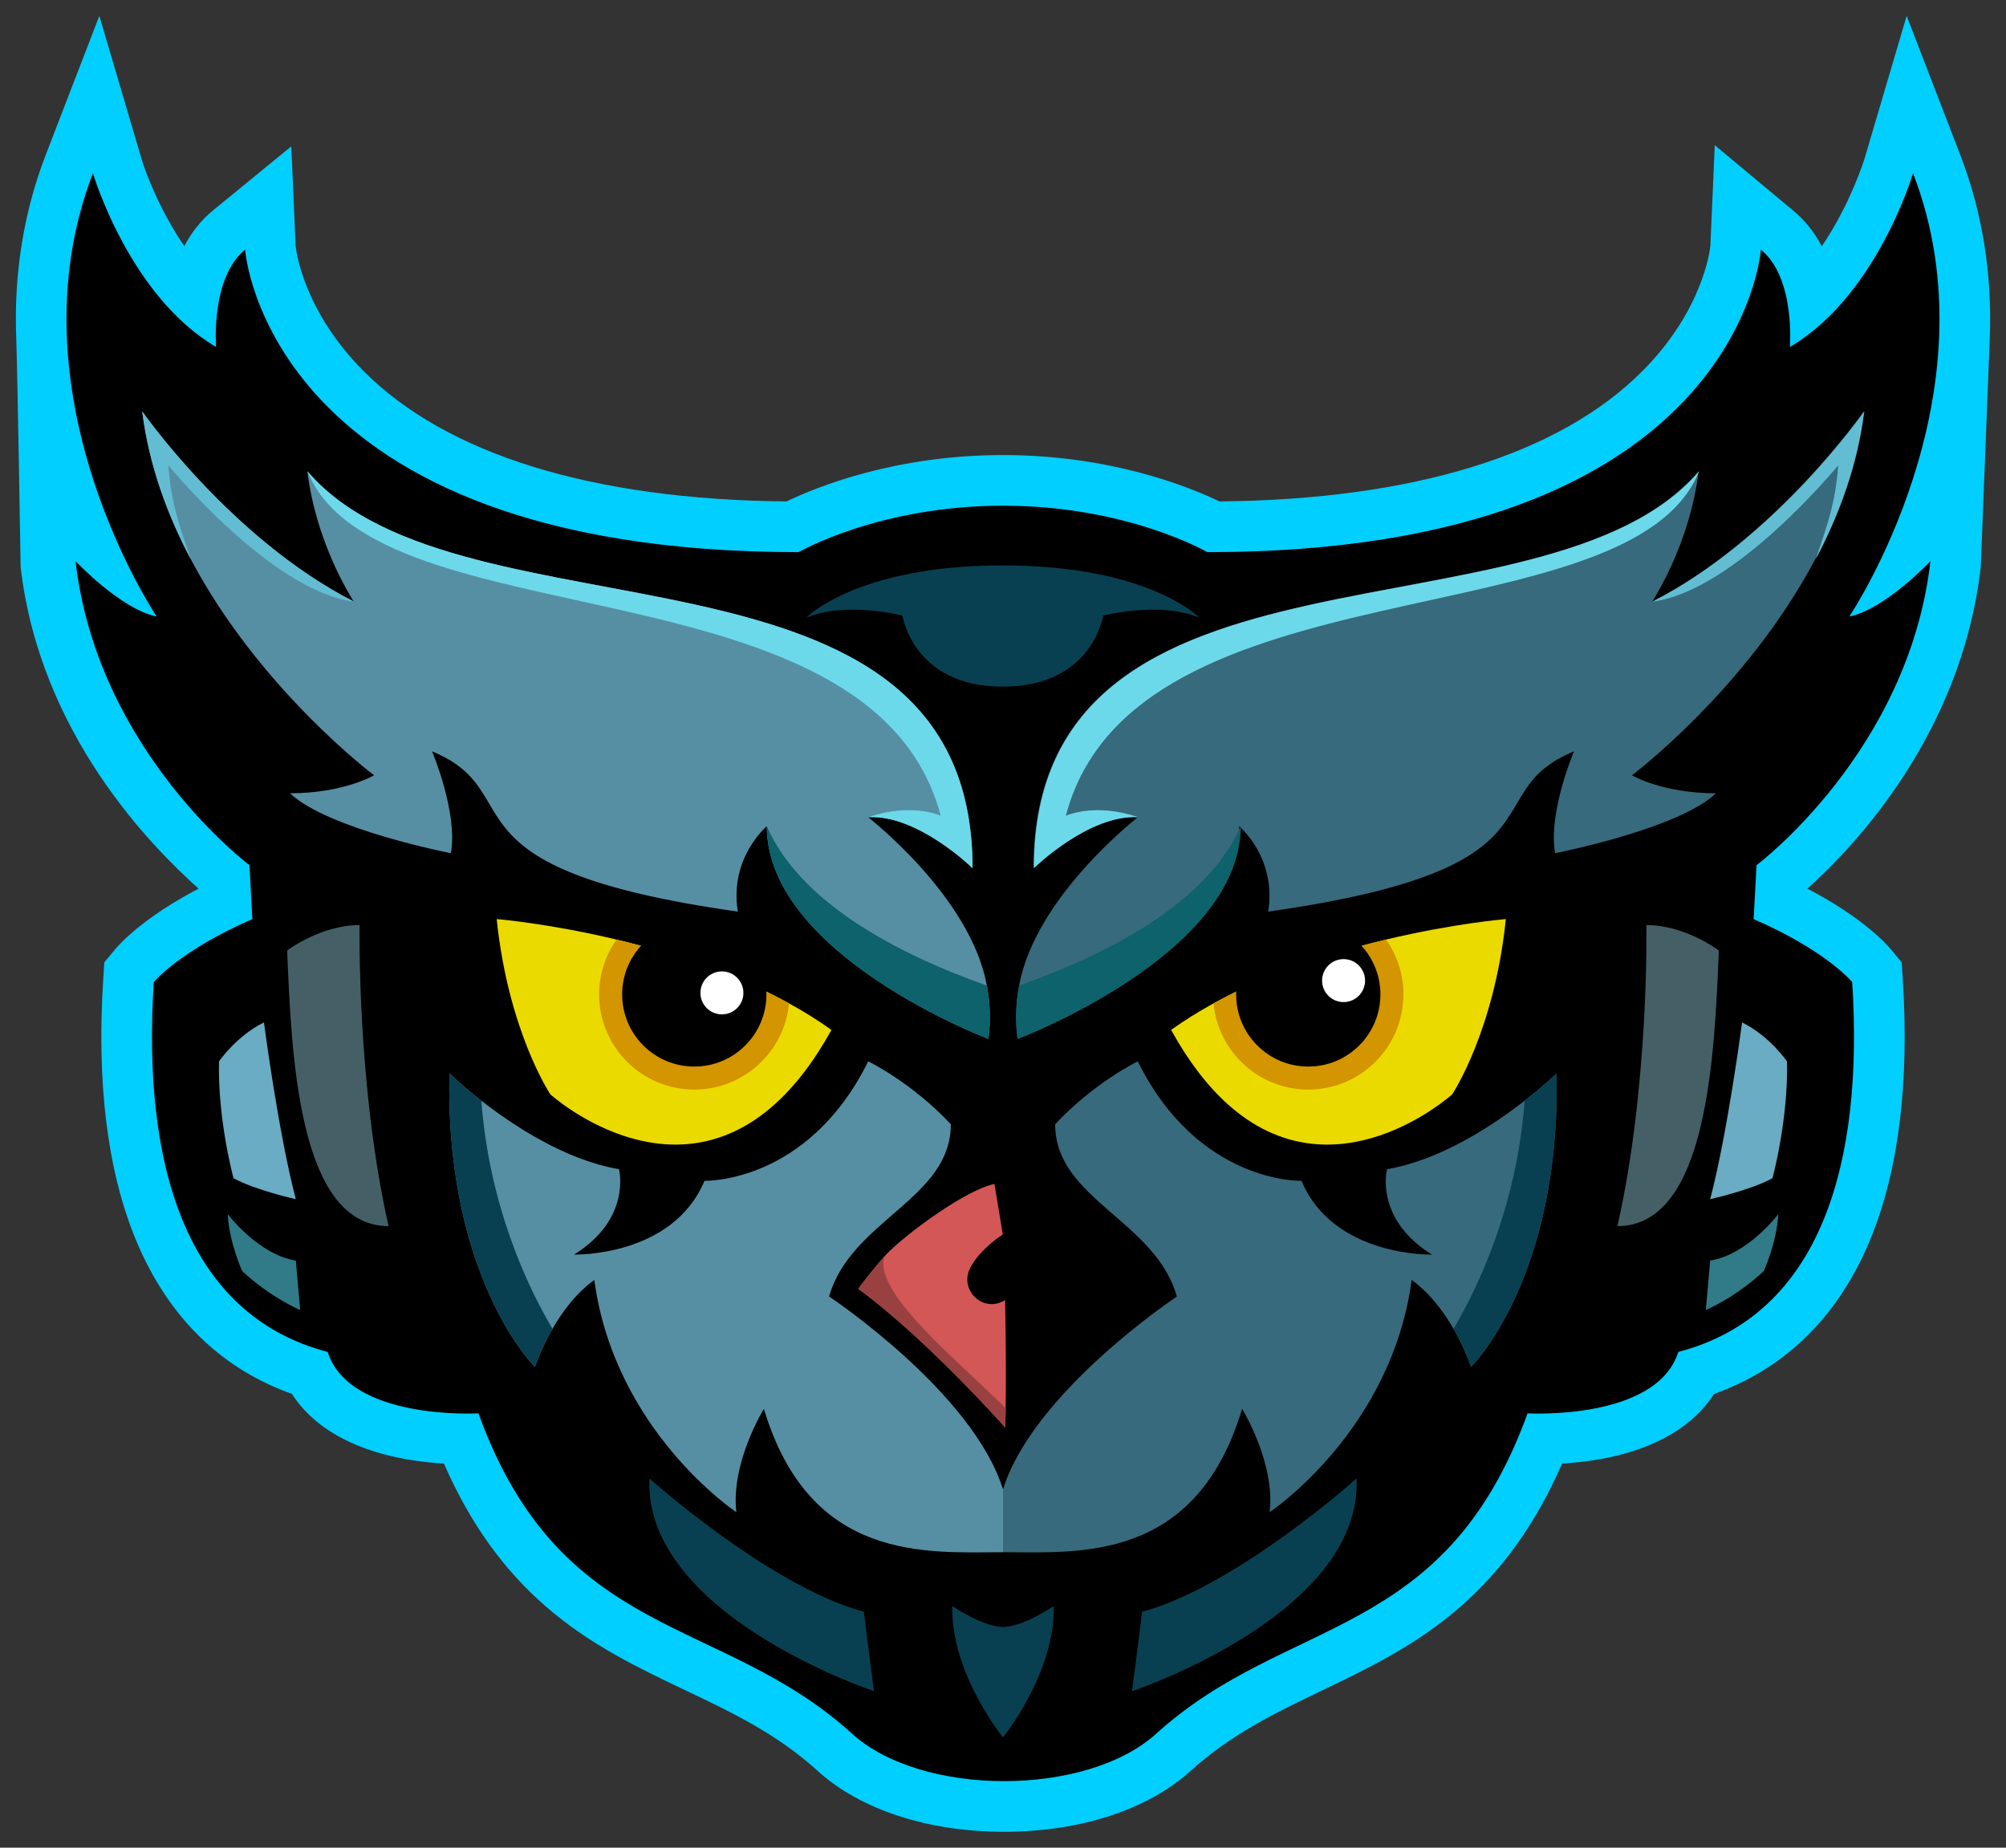
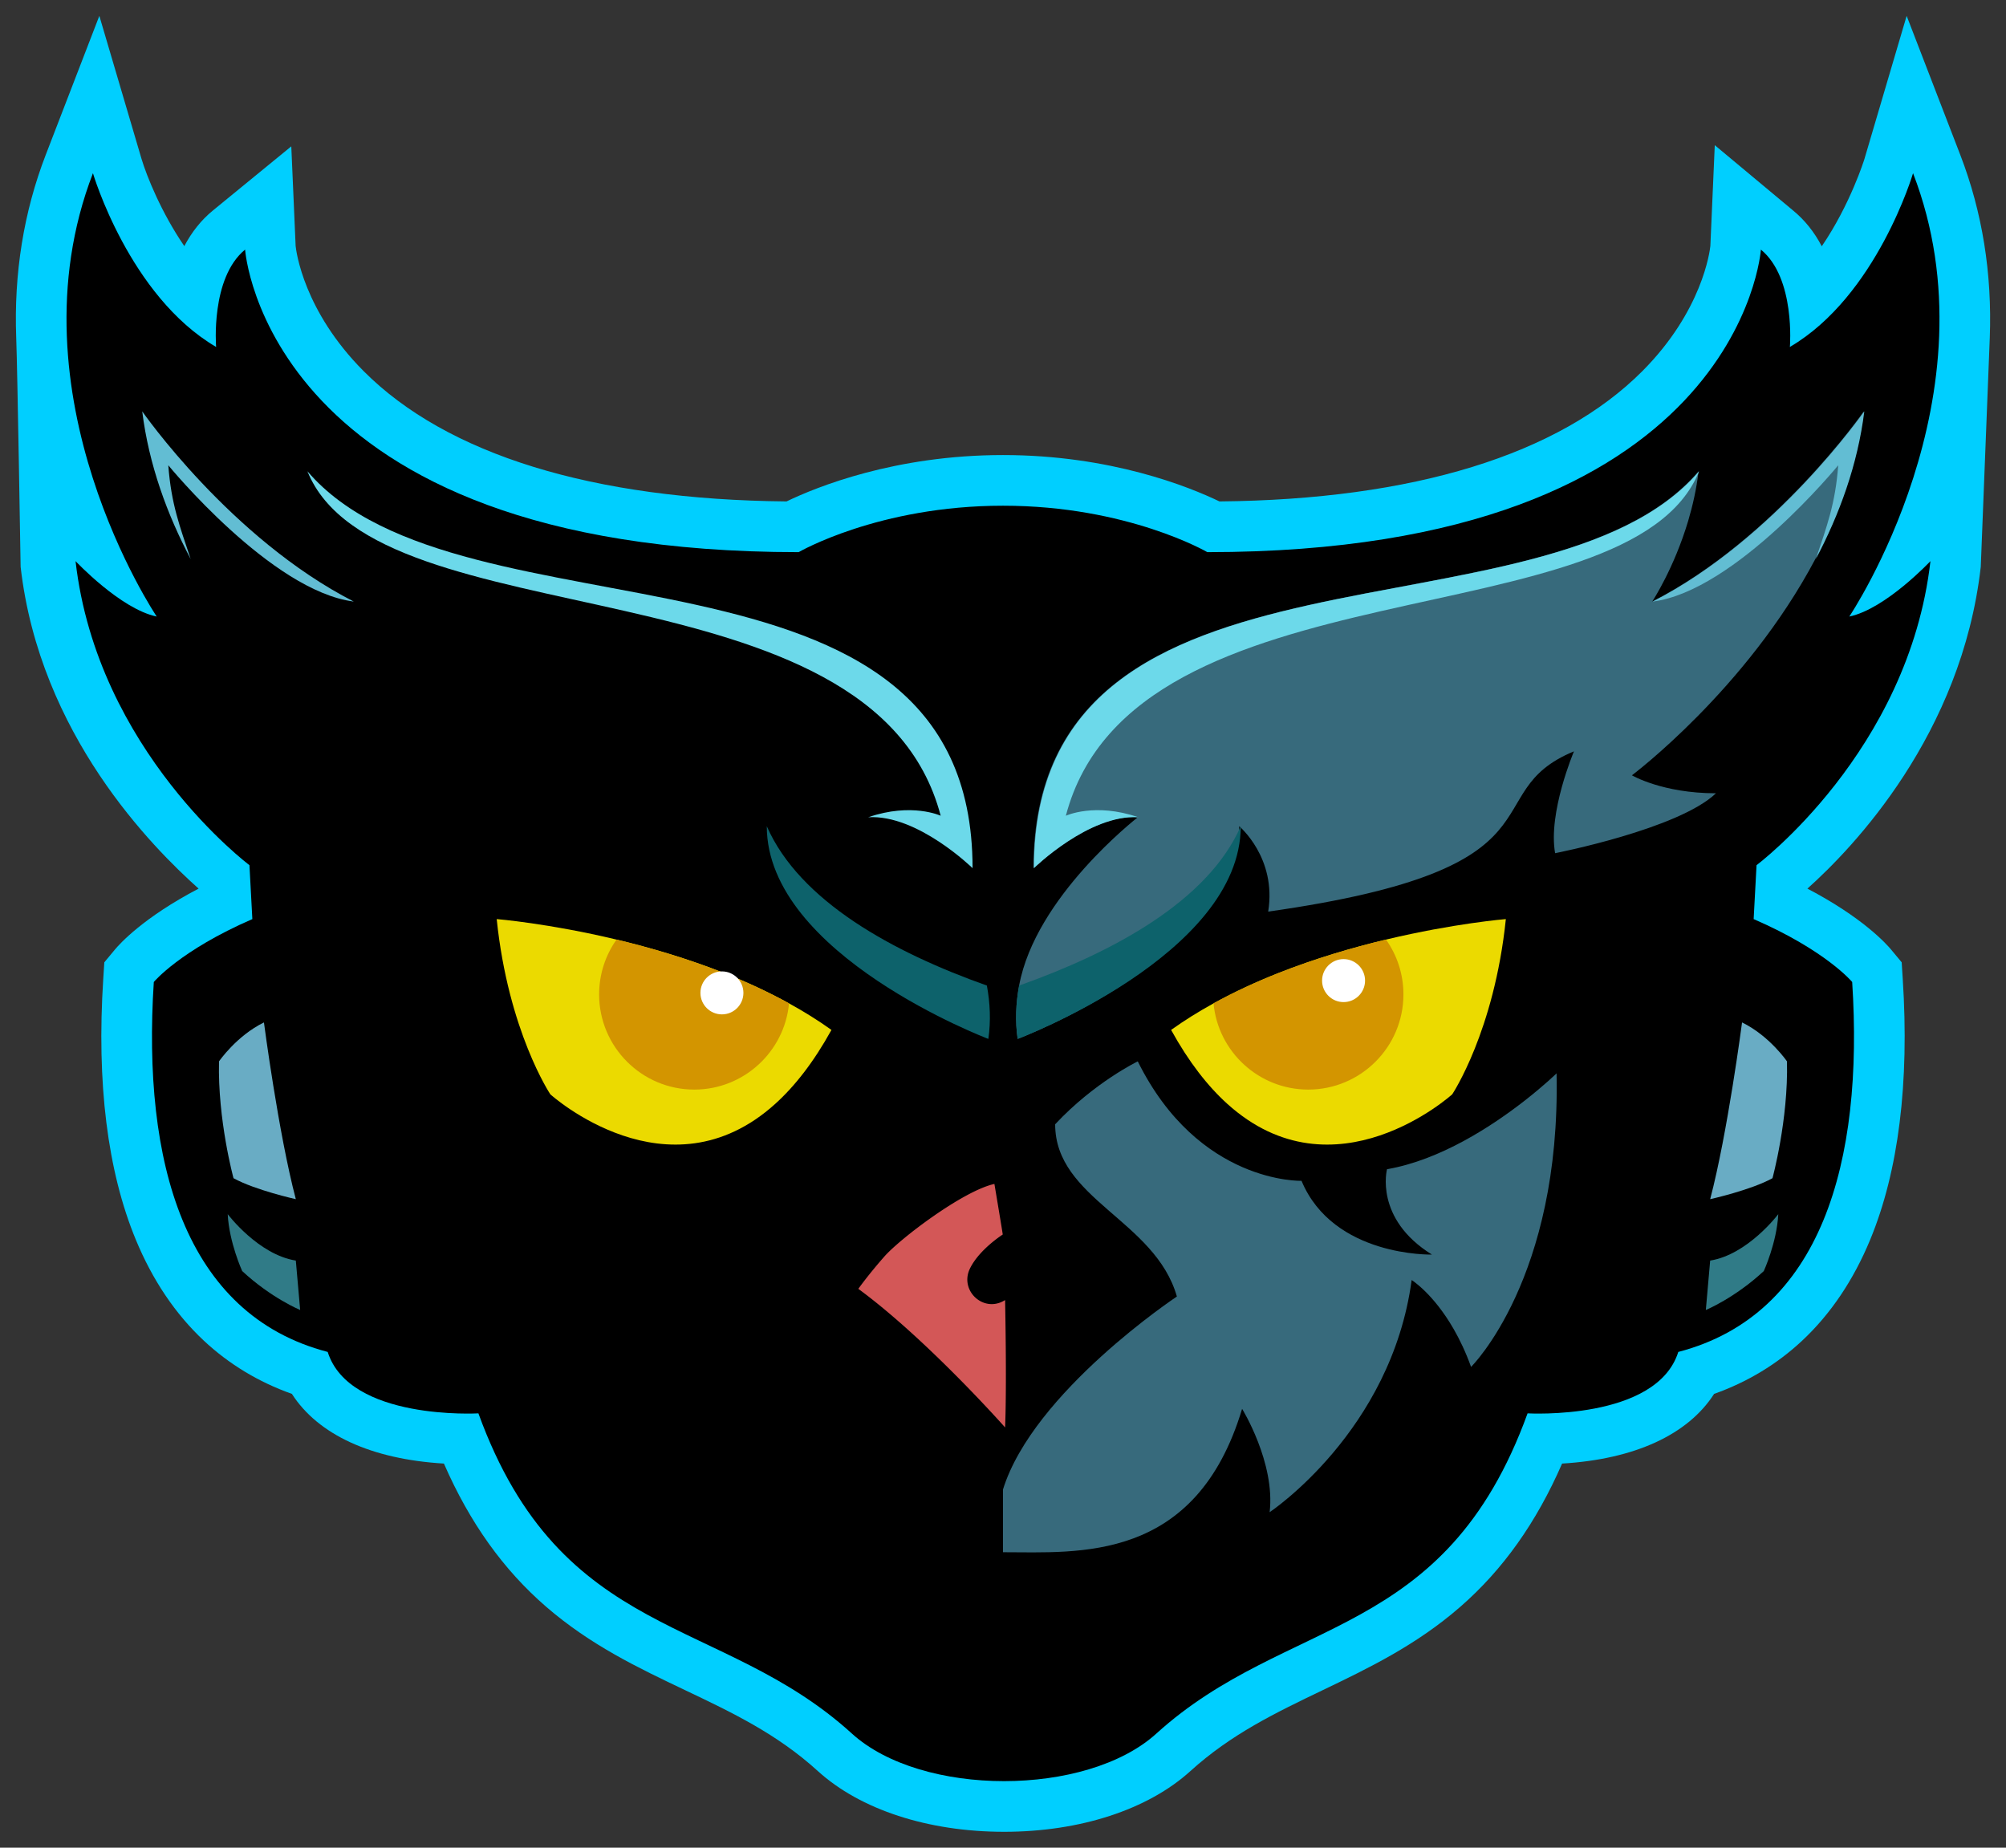
<svg xmlns="http://www.w3.org/2000/svg" width="1791.865" height="1650.359" viewBox="0 0 1791.865 1650.359">
  <rect x="0" y="0" width="1791.865" height="1650.359" fill="#333333" stroke="none" />
  <path fill="#00CFFF" d="M896.875 1636.19c-67.789 0-128.425-19.783-166.361-54.274-36.546-33.229-76.478-52.227-118.755-72.34-41.458-19.725-84.328-40.119-123.986-74.46-38.19-33.07-68.213-75.088-91.242-127.839-64.812-3.846-112.42-25.799-135.802-62.238-29.816-10.593-56.22-26.547-78.71-47.592-25.393-23.762-45.822-54.096-60.72-90.158-25.307-61.264-35.084-139.68-29.06-233.067l.946-14.662 9.379-11.308c4.262-5.14 25.468-28.724 74.829-54.521-41.124-36.743-141.857-137.66-158.969-287.388 0 0-2.827-175.311-3.934-204.515-2.18-57.496 6.675-112.472 26.319-163.401L88.737 14.17l37.682 127.737c4.631 15.409 17.674 47.948 38.222 77.937 6.663-12.728 15.225-23.397 25.647-31.924l69.909-57.198 3.877 88.969c.511 4.923 7.186 58.033 60.711 111.77 74.353 74.648 204.829 114.82 377.796 116.422 26.847-12.939 96.904-41.422 193.35-41.422 96.447 0 166.504 28.483 193.352 41.422 172.967-1.603 303.442-41.774 377.796-116.422 53.529-53.74 60.199-106.854 60.711-111.771l3.936-90.021 69.851 58.251c10.459 8.559 19.044 19.27 25.717 32.059 25.571-37.466 37.972-77.464 38.15-78.071l37.683-127.739 47.929 124.258c19.644 50.929 28.499 105.905 26.319 163.401-1.107 29.204-8.049 204.515-8.049 204.515-17.11 149.728-113.729 250.645-154.854 287.386 49.36 25.797 70.566 49.381 74.828 54.521l9.381 11.309.945 14.662c6.023 93.389-3.754 171.804-29.061 233.067-14.898 36.064-35.327 66.396-60.72 90.158-22.491 21.045-48.896 36.999-78.711 47.593-23.381 36.436-70.987 58.389-135.791 62.237-22.994 52.75-52.887 94.78-90.847 127.879-39.463 34.409-82.122 54.897-123.375 74.712-41.863 20.106-81.405 39.098-117.844 72.128-37.991 34.441-98.643 54.195-166.402 54.195" />
  <path d="M1724.373 501.206s-40.127 42.81-72.488 49.499c0 0 133.327-197.998 56.955-395.995 0 0-32.36 109.702-110.028 155.187 0 0 5.179-61.54-25.888-86.958 0 0-18.122 270.24-494.476 270.24 0 0-71.194-41.473-182.516-41.473-111.323 0-182.517 41.473-182.517 41.473-476.354 0-494.476-270.24-494.476-270.24-31.066 25.418-25.888 86.958-25.888 86.958-77.667-45.485-110.028-155.188-110.028-155.188-76.372 197.997 56.955 395.995 56.955 395.995-32.36-6.689-72.488-49.499-72.488-49.499 19.417 169.903 155.333 271.578 155.333 271.578l2.589 48.161c-64.723 28.094-88.022 56.189-88.022 56.189-10.356 160.539 27.183 296.996 155.333 330.442 19.416 61.539 134.621 54.851 134.621 54.851 74.206 204.515 216.377 179.426 333.606 286.012 62.359 56.697 209.5 56.639 271.94.037 117.201-106.243 257.55-81.887 331.627-286.049 0 0 115.206 6.688 134.622-54.851 128.15-33.446 165.688-169.903 155.333-330.442 0 0-23.3-28.095-88.021-56.189l2.589-48.161c.001.001 135.917-101.674 155.333-271.577" />
  <path fill="#376A7C" d="M1475.84 537.327l.013-.027c.595-.896 19.586-29.954 32.141-72.108 4.026-13.566 7.405-28.482 9.27-44.255-137.211 160.538-594.148 40.134-594.148 354.522 0 0 49.188-48.161 93.2-45.485l-.014.013c-1.217 1.204-91.346 70.904-105.973 150.331-2.888 15.653-3.638 31.693-1.308 47.653 0 0 197.905-74.917 197.905-189.971 0 0 33.654 28.095 25.888 76.256 274.422-38.797 182.517-105.687 273.127-143.146 0 0-23.3 54.85-16.829 90.971 0 0 110.028-21.405 143.685-53.512-47.895 0-75.078-16.055-75.078-16.055s102.17-76.59 163.825-193.195c21.034-39.786 37.356-84.242 43.284-131.895 0-.001-78.96 113.713-188.988 169.903" />
-   <path fill="#568FA3" d="M170.321 499.318c61.654 116.605 163.824 193.195 163.824 193.195s-27.183 16.055-75.078 16.055c33.656 32.107 143.683 53.512 143.683 53.512 6.473-36.121-16.828-90.971-16.828-90.971 90.611 37.459-1.294 104.349 273.127 143.146C651.282 766.094 684.938 738 684.938 738c0 115.054 197.905 189.971 197.905 189.971 2.33-15.96 1.578-32-1.308-47.653-14.627-79.427-104.757-149.127-105.973-150.331l-.013-.013c44.011-2.676 93.2 45.485 93.2 45.485 0-314.388-456.938-193.984-594.149-354.522 1.865 15.773 5.244 30.689 9.268 44.255 12.557 42.154 31.546 71.212 32.142 72.108l.013.027c-110.027-56.189-188.989-169.903-188.989-169.903 5.929 47.653 22.252 92.109 43.287 131.894M895.932 1330.384c-27.121-87.216-155.333-172.309-155.333-172.309 19.431-68.294 108.733-86.958 108.733-153.85-34.951-37.459-73.783-56.188-73.783-56.188-54.366 109.703-146.272 106.693-146.272 106.693-28.477 68.229-116.499 65.886-116.499 65.886 51.777-32.107 40.127-76.256 40.127-76.256-47.945-8.255-94.403-38.943-122.946-61.231-17.694-13.806-28.503-24.388-28.503-24.388-3.883 183.28 76.371 262.212 76.371 262.212 4.777-13.272 10.175-24.536 15.664-34.034 18.251-31.68 37.409-43.56 37.409-43.56 18.122 135.121 126.854 207.362 126.854 207.362-5.177-44.148 24.595-92.309 24.595-92.309 41.422 137.795 146.272 128.072 213.583 128.072v-56.1z" />
  <path fill="#376A7C" d="M895.931 1330.384c27.121-87.216 155.333-172.309 155.333-172.309-19.431-68.294-108.732-86.958-108.732-153.85 34.951-37.459 73.783-56.188 73.783-56.188 54.365 109.703 146.271 106.693 146.271 106.693 28.477 68.229 116.499 65.886 116.499 65.886-51.777-32.107-40.127-76.256-40.127-76.256 47.944-8.255 94.403-38.943 122.946-61.231 17.693-13.806 28.502-24.388 28.502-24.388 3.883 183.28-76.371 262.212-76.371 262.212-4.776-13.272-10.174-24.536-15.664-34.034-18.25-31.68-37.408-43.56-37.408-43.56-18.122 135.121-126.854 207.362-126.854 207.362 5.176-44.148-24.596-92.309-24.596-92.309-41.422 137.795-146.271 128.072-213.583 128.072v-56.1z" />
  <g fill="#EBDA00">
    <path d="M1238.056 839.246c-29.863 7.143-63.276 16.892-96.512 30.053-19.496 7.734-38.925 16.646-57.558 26.929-13.121 7.198-25.845 15.096-37.896 23.72 15.961 28.916 32.879 50.359 50.086 65.921 95.893 86.789 201.026-8.404 201.026-8.404s37.54-56.187 47.905-156.522c.001-.002-46.163 3.756-107.051 18.303M491.587 977.463s105.134 95.193 201.027 8.404c17.207-15.562 34.126-37.005 50.086-65.921-12.052-8.624-24.776-16.521-37.897-23.72-18.633-10.283-38.061-19.194-57.557-26.929-33.235-13.161-66.649-22.91-96.511-30.053-60.889-14.547-107.053-18.304-107.053-18.304 10.366 100.337 47.905 156.523 47.905 156.523" />
  </g>
  <path fill="#D35757" d="M766.695 1151.21c61.504 45.165 131.102 123.786 131.102 123.786.308-7.36.503-16.075.599-25.359.453-39.177-.599-88.39-.599-88.39-.34.201-.68.399-1.019.594-18.692 10.75-39.776-9.237-30.418-28.663 8.238-17.102 29.343-30.478 29.343-30.478.063-.579-7.444-45.192-7.444-45.192-28.141 6.224-84.127 48.755-98.257 64.797a444.366 444.366 0 0 0-13.466 16.025c-5.924 7.41-9.469 12.361-9.825 12.847-.016.017-.016.033-.016.033" />
  <g fill="#D39500">
    <path d="M1253.617 888.234c0 46.877-38.13 85.007-85.007 85.007-44.176 0-80.592-33.866-84.623-77.014 18.633-10.283 38.062-19.195 57.558-26.928 33.235-13.162 66.648-22.91 96.511-30.053 9.802 13.847 15.561 30.753 15.561 48.988M704.803 896.227c-4.031 43.147-40.447 77.014-84.623 77.014-46.877 0-85.006-38.13-85.006-85.007 0-18.236 5.758-35.141 15.561-48.988 29.862 7.143 63.276 16.891 96.51 30.053 19.497 7.733 38.925 16.645 57.558 26.928" />
  </g>
-   <path d="M1104.169 888.234c0-35.589 28.851-64.44 64.44-64.44s64.44 28.851 64.44 64.44c0 35.59-28.851 64.44-64.44 64.44s-64.44-28.85-64.44-64.44M684.621 888.234c0-35.589-28.851-64.44-64.441-64.44-35.589 0-64.44 28.851-64.44 64.44 0 35.59 28.851 64.44 64.44 64.44 35.59 0 64.441-28.85 64.441-64.44" />
  <g fill="#FFF">
    <path d="M1180.95 875.895c0-10.602 8.594-19.195 19.195-19.195s19.194 8.593 19.194 19.195c0 10.601-8.594 19.195-19.194 19.195-10.602-.001-19.195-8.594-19.195-19.195M664.055 886.863c0-10.601-8.594-19.195-19.195-19.195s-19.195 8.594-19.195 19.195c0 10.602 8.594 19.195 19.195 19.195 10.6 0 19.195-8.594 19.195-19.195" />
  </g>
  <g fill="#62BDD3">
    <path d="M170.321 499.319c-9.631-28.883-17.397-48.951-19.986-83.734 0 0 91.905 112.377 165.688 121.742-110.027-56.188-188.988-169.904-188.988-169.904 5.929 47.653 22.251 92.109 43.286 131.896M1622.022 499.319c9.63-28.883 17.396-48.951 19.986-83.734 0 0-91.905 112.377-165.688 121.742 110.027-56.188 188.988-169.904 188.988-169.904-5.929 47.653-22.252 92.109-43.286 131.896" />
  </g>
  <g fill="#6CD9EA">
    <path d="M840.271 728.635s-25.889-12.041-64.722 1.338c44.011-2.676 93.2 45.486 93.2 45.486 0-314.388-456.937-193.985-594.148-354.523 62.133 153.849 504.831 76.256 565.67 307.699M952.072 728.635s25.889-12.041 64.722 1.338c-44.011-2.676-93.199 45.486-93.199 45.486 0-314.388 456.937-193.985 594.147-354.523-62.133 153.849-504.831 76.256-565.67 307.699" />
  </g>
-   <path fill="#994141" d="M766.695 1151.21c61.504 45.165 131.102 123.786 131.102 123.786.308-7.36.503-7.712.599-16.995-42.195-42.405-118.752-103.445-108.393-135.696a444.366 444.366 0 0 0-13.466 16.025c-5.924 7.41-9.469 12.361-9.825 12.847-.017.017-.017.033-.017.033" />
  <g fill="#69ACC4">
    <path d="M1556.096 913.254c24.594 12.04 40.127 34.783 40.127 34.783 1.295 52.176-12.944 104.351-12.944 104.351-19.416 10.702-55.661 18.729-55.661 18.729 15.534-58.864 28.478-157.863 28.478-157.863M235.768 913.254c-24.594 12.04-40.127 34.783-40.127 34.783-1.295 52.176 12.944 104.351 12.944 104.351 19.416 10.702 55.661 18.729 55.661 18.729-15.535-58.864-28.478-157.863-28.478-157.863" />
  </g>
  <g fill="#307B87">
    <path d="M1523.735 1170.117l3.884-44.148c33.655-5.352 60.838-41.473 60.838-41.473-1.294 25.419-12.944 50.837-12.944 50.837-25.889 24.081-51.778 34.784-51.778 34.784M268.128 1170.117l-3.883-44.148c-33.656-5.352-60.839-41.473-60.839-41.473 1.295 25.419 12.945 50.837 12.945 50.837 25.888 24.081 51.777 34.784 51.777 34.784" />
  </g>
  <g fill="#446066">
-     <path d="M1470.663 826.296c34.95 0 64.723 22.743 64.723 22.743-3.884 89.634-9.062 246.16-90.611 246.16 28.476-125.756 25.888-268.903 25.888-268.903M321.201 826.296c-34.95 0-64.722 22.743-64.722 22.743 3.883 89.634 9.061 246.16 90.611 246.16-28.478-125.756-25.889-268.903-25.889-268.903" />
-   </g>
+     </g>
  <g fill="#0D626B">
    <path d="M1108.296 738c0 115.053-199.275 189.97-199.275 189.97-2.33-15.96-1.579-32 1.308-47.653 83.543-29.632 168.558-75.185 197.967-142.317M684.938 738c0 115.053 197.904 189.97 197.904 189.97 2.33-15.96 1.579-32-1.307-47.653C797.992 850.685 714.348 805.132 684.938 738" />
  </g>
  <g fill="#084051">
-     <path d="M1011.137 1510.563c3.883-28.095 9.061-70.905 9.061-70.905 84.139-22.742 191.577-119.065 191.577-119.065 5.177 121.741-200.638 189.97-200.638 189.97M780.727 1510.563c-3.883-28.095-9.061-70.905-9.061-70.905-84.139-22.742-191.577-119.065-191.577-119.065-5.178 121.741 200.638 189.97 200.638 189.97M941.237 1434.514s-27.183 18.729-45.305 18.729-45.305-18.729-45.305-18.729c-1.295 60.202 45.305 117.282 45.305 117.282s46.6-57.08 45.305-117.282M1314.036 1220.954c-4.776-13.271-10.174-24.536-15.663-34.034 21.772-36.83 56.373-108.886 63.531-203.79 17.694-13.807 28.504-24.389 28.504-24.389 3.883 183.281-76.372 262.213-76.372 262.213M477.828 1220.954c4.777-13.271 10.174-24.536 15.663-34.034-21.772-36.83-56.373-108.886-63.531-203.79-17.695-13.807-28.504-24.389-28.504-24.389-3.883 183.281 76.372 262.213 76.372 262.213M895.766 505.033c-130.689 0-175.498 46.675-175.498 46.675 35.474-14.937 85.882-1.867 85.882-1.867s9.335 63.478 89.616 63.478 89.616-63.478 89.616-63.478 50.407-13.069 85.881 1.867c0 0-44.807-46.675-175.497-46.675" />
-   </g>
+     </g>
</svg>